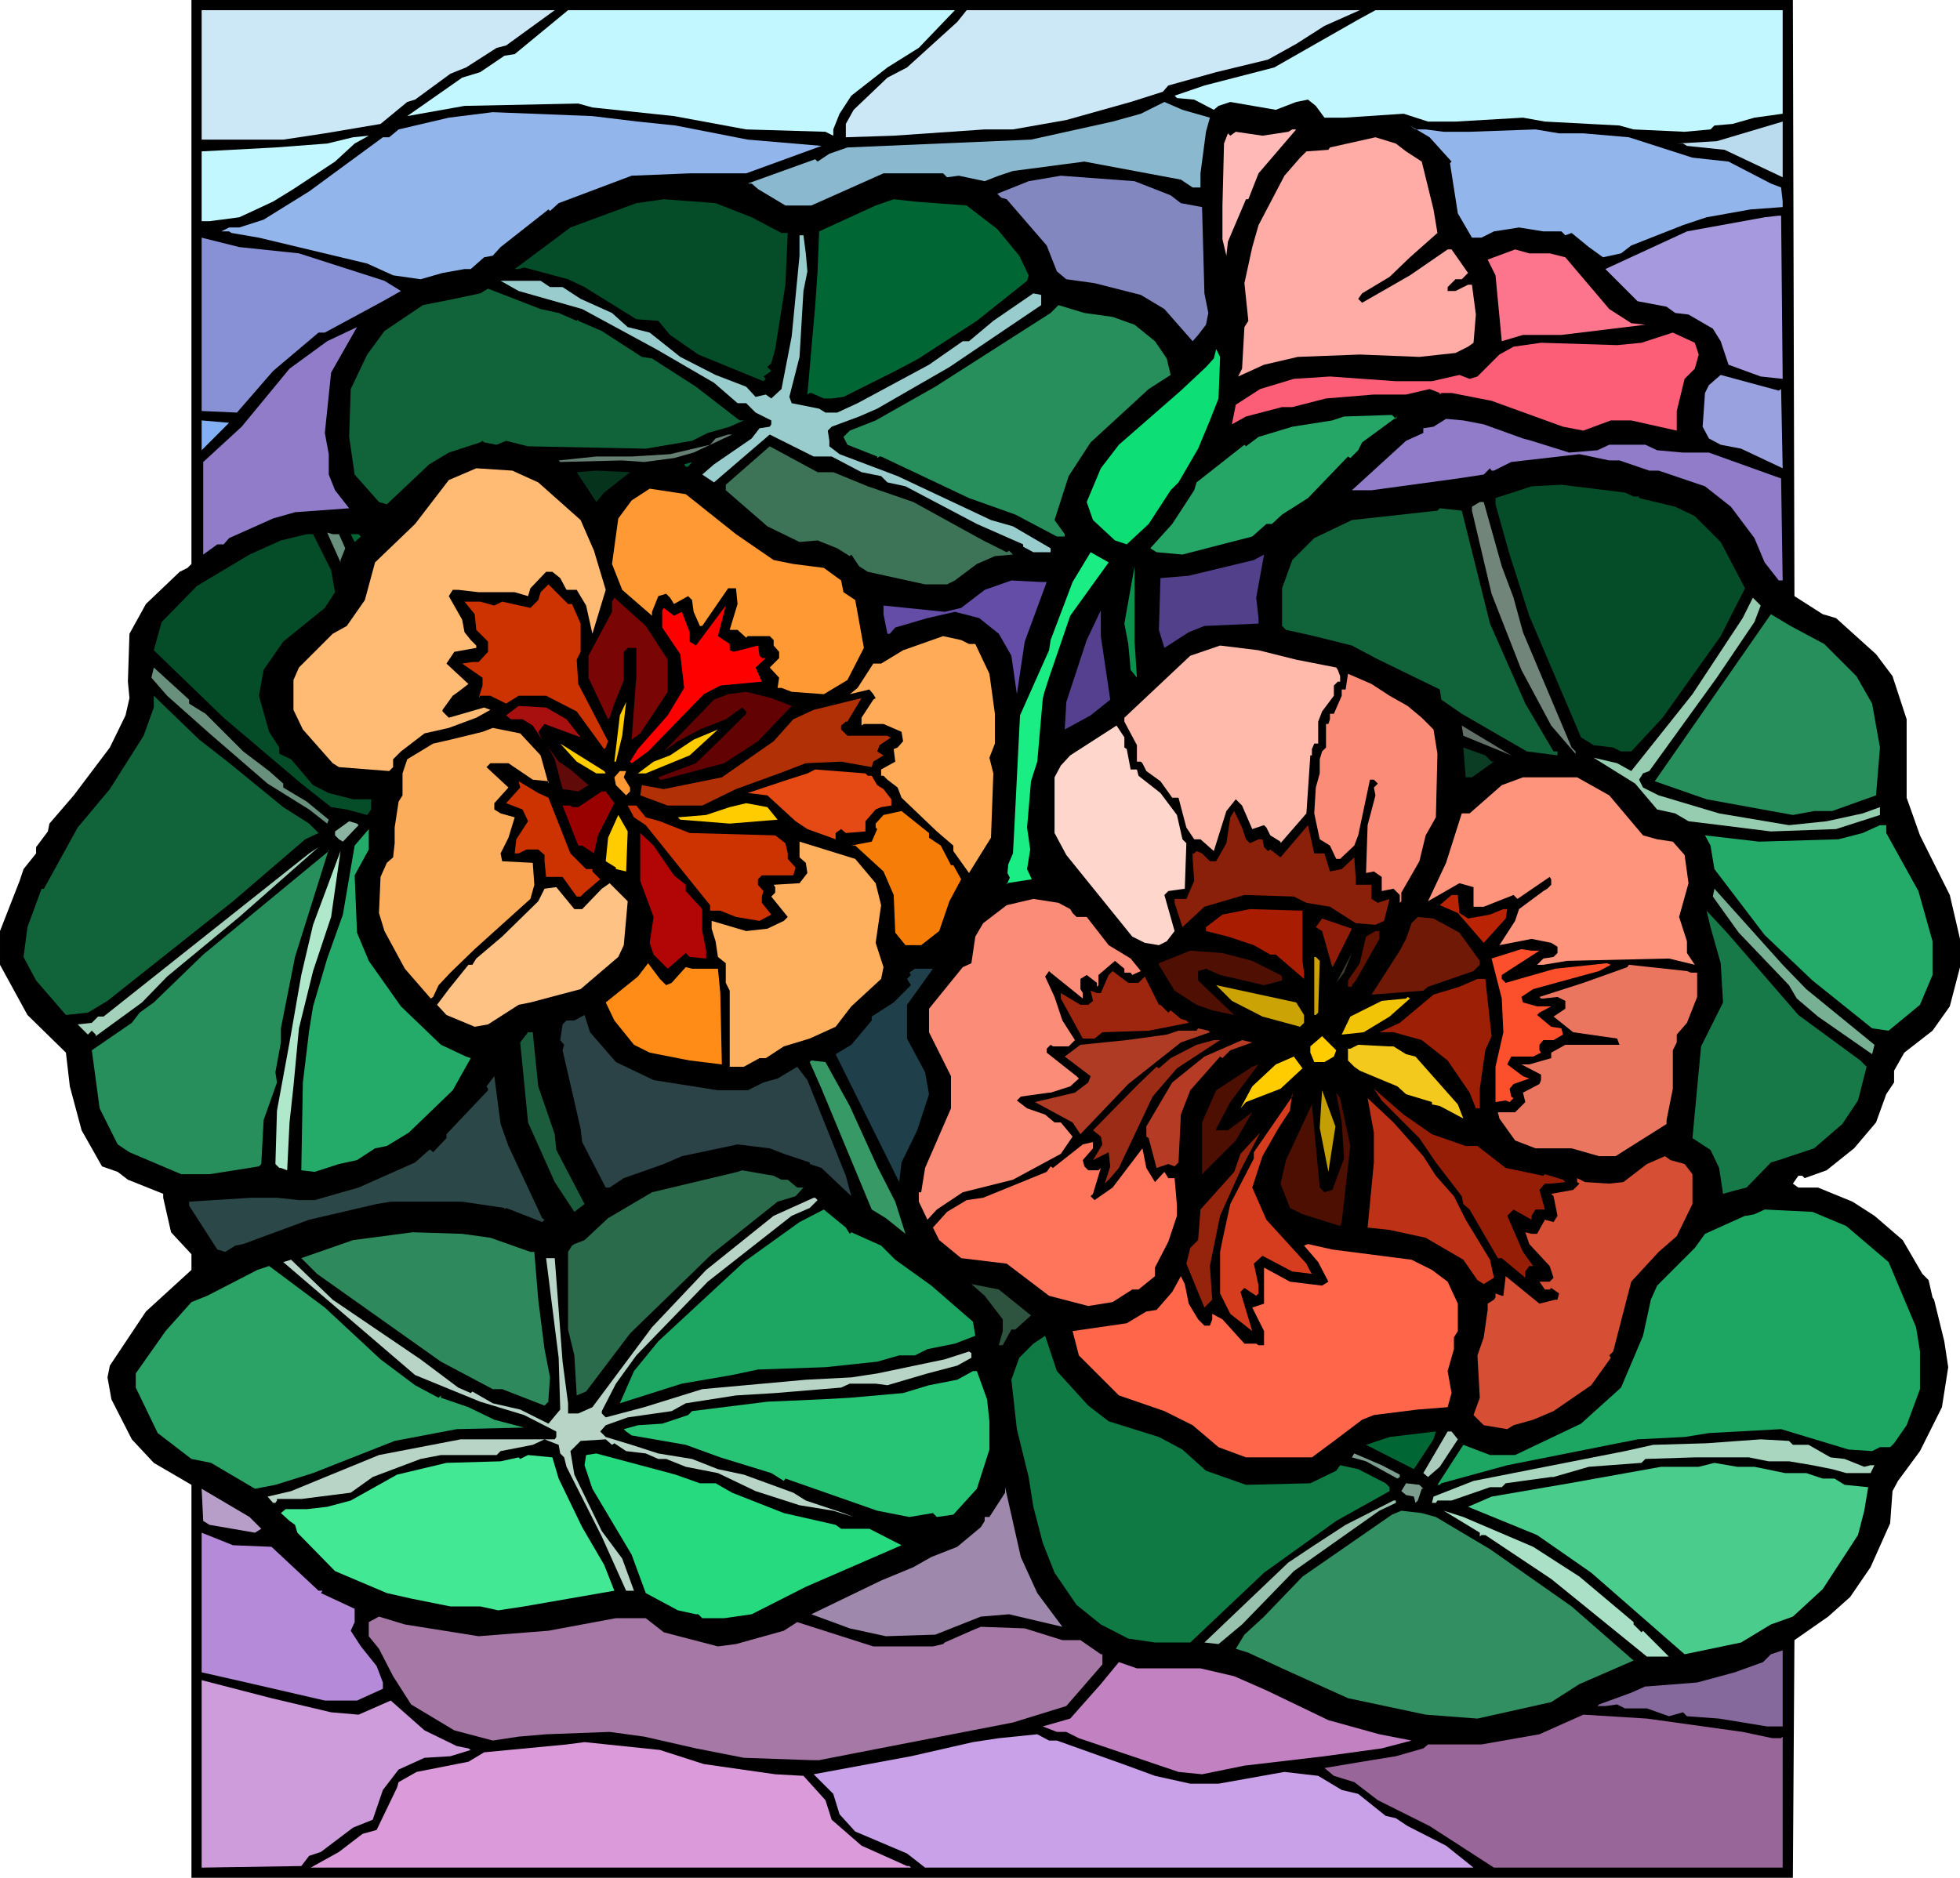
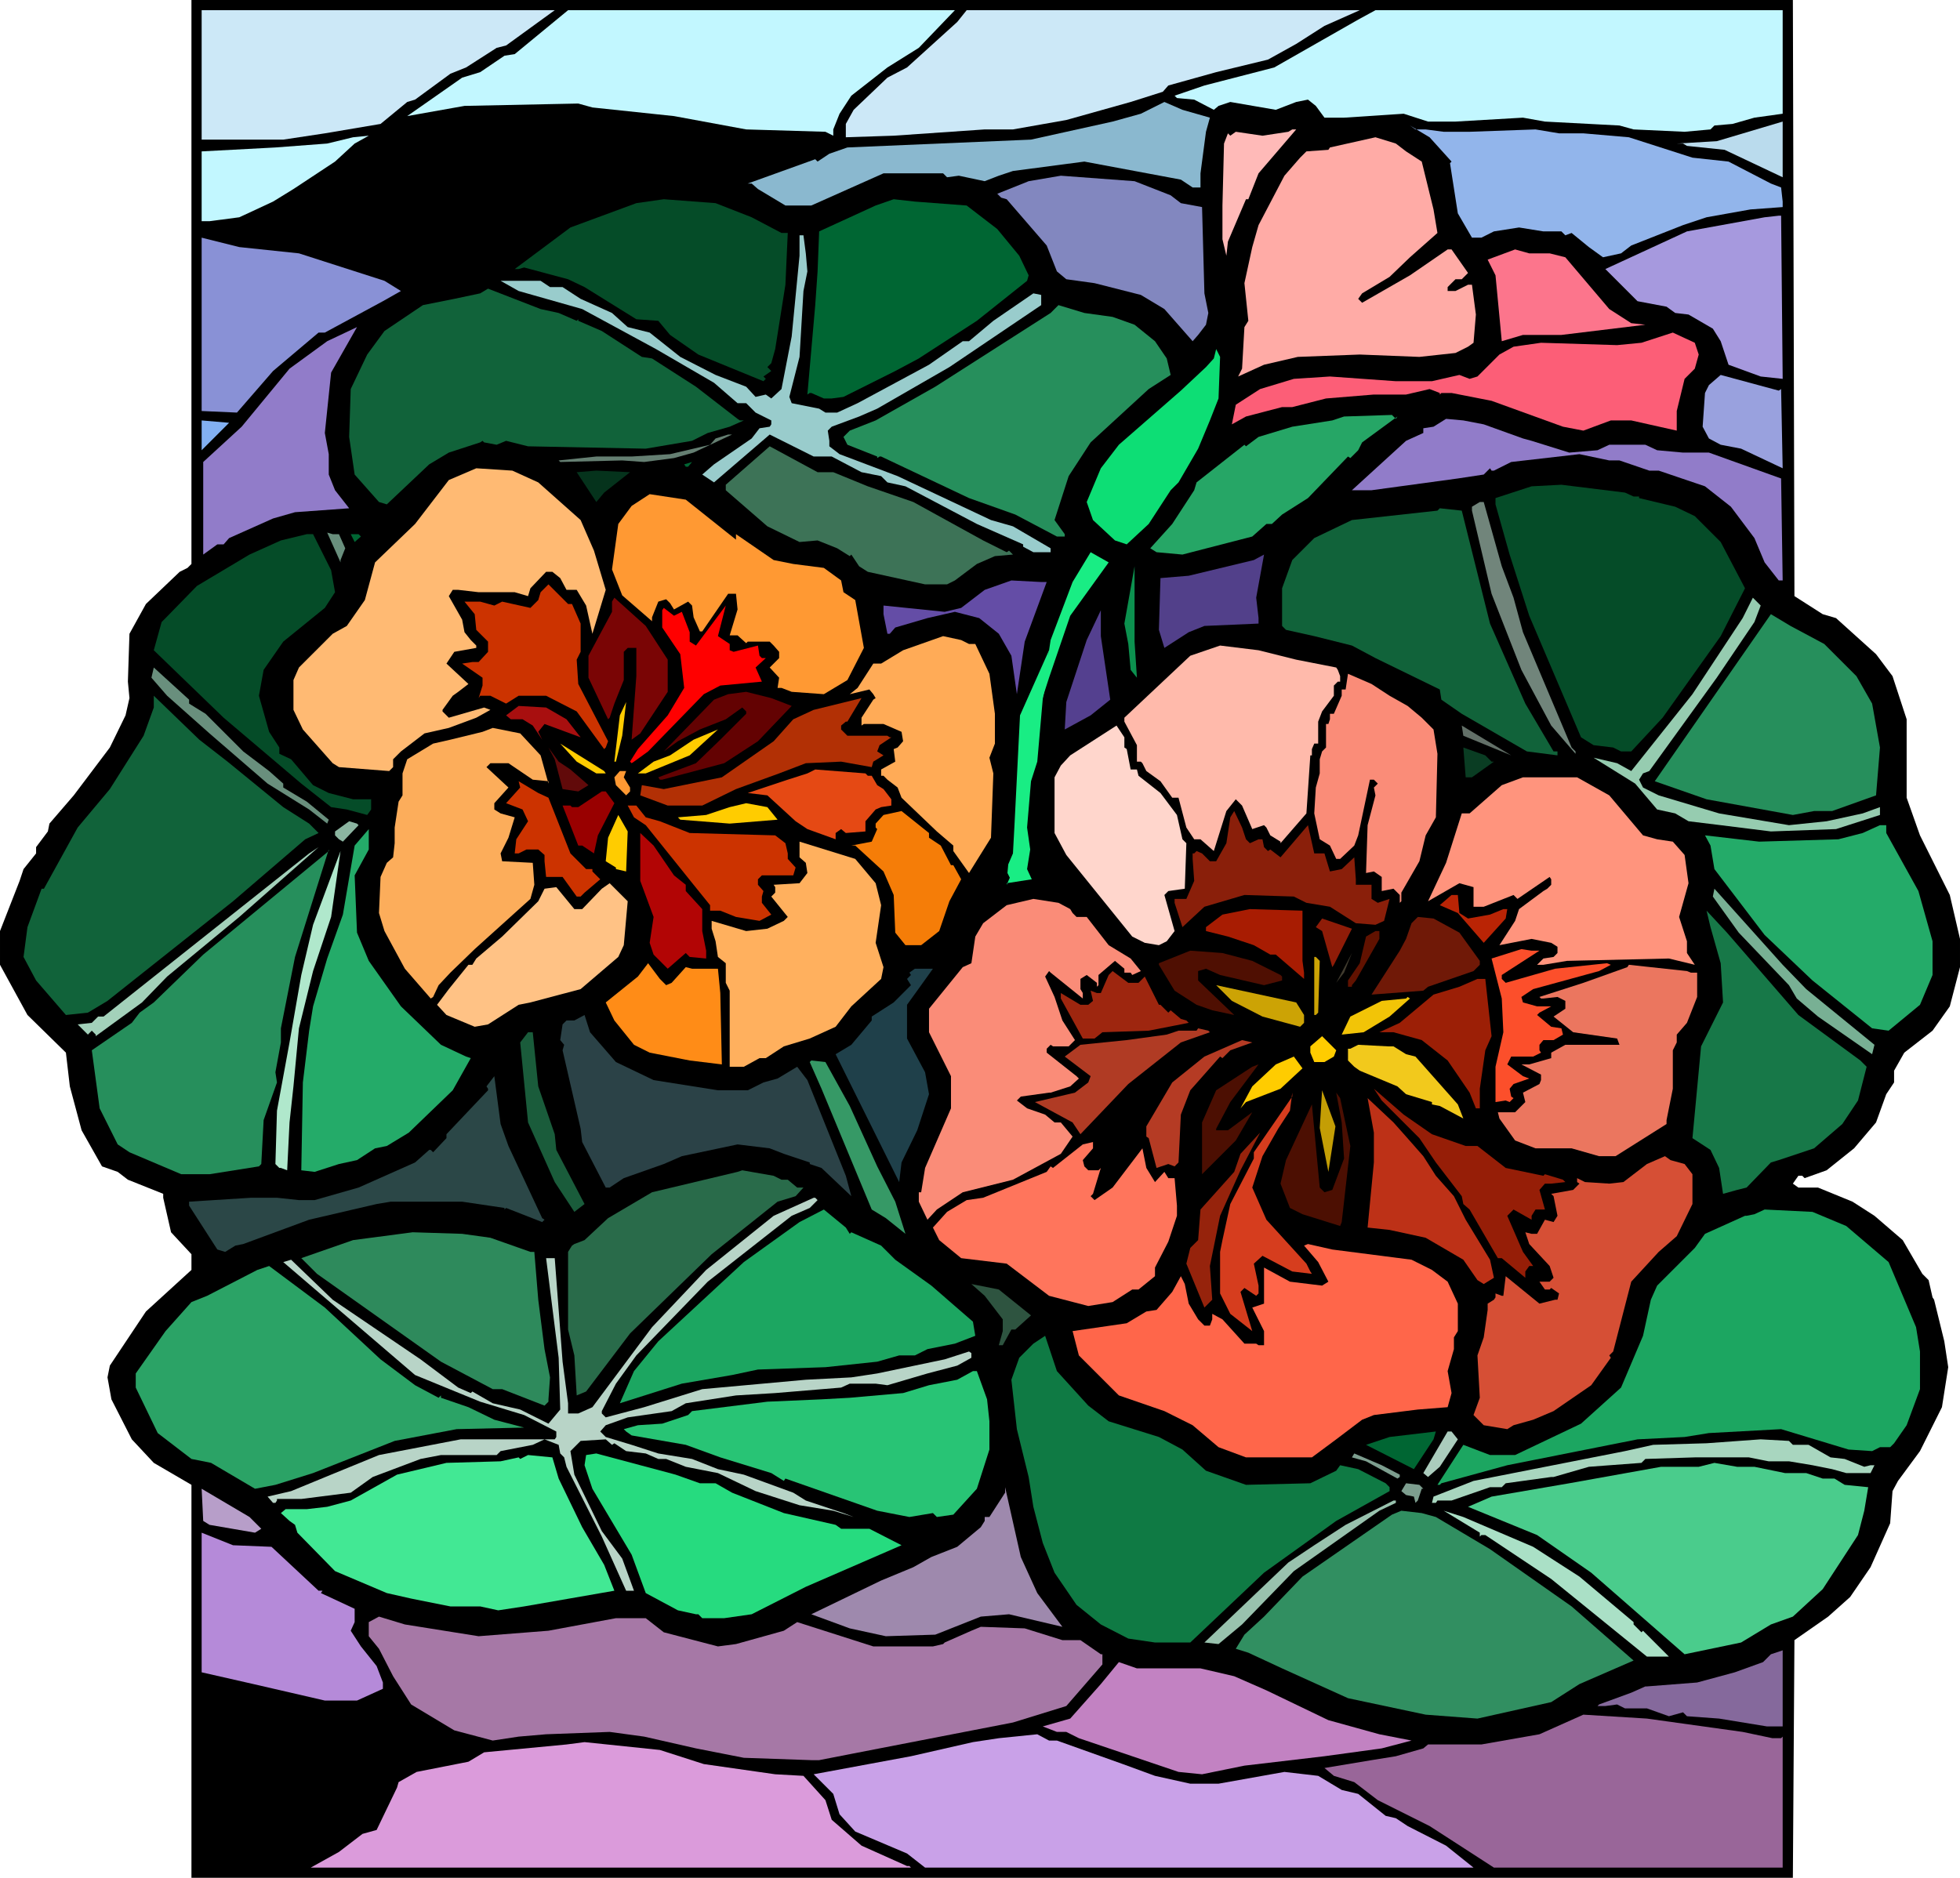
<svg xmlns="http://www.w3.org/2000/svg" fill-rule="evenodd" height="765.6" preserveAspectRatio="none" stroke-linecap="round" viewBox="0 0 2498 2394" width="8.322in">
  <style>.pen1{stroke:none}.brush2{fill:#cce8f7}.brush3{fill:#c2f7ff}.brush5{fill:#92b5eb}.brush10{fill:#054c28}.brush11{fill:#063}.brush16{fill:#11633a}.brush17{fill:#268f5c}.brush18{fill:#917cc9}.brush28{fill:#f93}.brush30{fill:#698f7d}.brush31{fill:#19ed84}.brush35{fill:#c30}.brush42{fill:#fa8c78}.brush45{fill:#fc0}.brush74{fill:#cca305}.brush88{fill:#4c0f02}.brush109{fill:#7d9e8f}</style>
  <path class="pen1" style="fill:#000" d="m2287 760 36 23 17 5 51 46 21 28 18 55v100l17 48 38 76 13 56v36l-13 50-22 31-36 28-13 23v15l-10 15-13 36-28 33-35 28-28 10-3-3h-5l-7 10 7 5h25l44 18 28 18 36 31 25 43 8 8 5 22 2 3 13 53 5 33-8 51-28 56-28 38-7 13-3 41-25 56-26 38-28 25-43 30-2 303H244v-501l-48-28-28-30-26-51-5-28 3-15 46-69 58-53v-20l-26-28-10-44v-5l-45-18-13-10-20-7-26-46-15-56-5-43-49-48-35-64v-43l25-64 5-15 16-20v-8l15-20 2-10 31-36 46-61 20-41 5-22-2-21 2-61 21-38 43-41 10-5 5-5V0h2041l2 760z" />
  <path class="pen1 brush2" d="m645 58-12 3-39 25-20 8-45 33-10 3-34 28-71 12-53 8H257V13h450l-62 45z" />
  <path class="pen1 brush3" d="m1171 61-40 25-46 36-15 23-8 20v8l-10-5-101-3-92-17-104-11-18-5-145 3-73 13 70-49 23-7 31-21 13-2 68-56h493l-46 48z" />
  <path class="pen1 brush2" d="m1688 33-36 23-36 20-66 16-61 17-7 8-41 13-82 23-68 12h-36l-116 8-61 2v-17l10-18 43-41 25-13 64-58 12-15h501l-45 20z" />
  <path class="pen1 brush3" d="m2272 145-36 5-28 8-23 2-5 5-33 3-65-3-18-5-95-5-28-5-86 5h-35l-31-10-76 5h-25l-11-15-10-8-15 3-26 10-58-10-15 5-6 5-25-13-22-2-3-3 38-13 89-23 107-61 22-12h519v132z" />
  <path class="pen1" style="fill:#8ab8cf" d="m1542 150-5 18-7 53v18h-10l-15-10-123-23-91 12-18 6-18 7-33-7-15 2-5-5h-76l-92 41h-33l-35-21-8-7h-5l86-31 3 3 15-10 23-8 234-10 104-23 36-10 30-15 23 10 35 10z" />
-   <path class="pen1 brush5" d="m813 155 48 5 92 18 94 8-96 35h-72l-74 3-93 35-11 10-2-2-61 48-10 11-11 2-17 15h-8l-28 5-28 8-35-5-33-15-138-33-35-6-3-2h-10l10-5h13l31-10 58-36 94-69h8l12-10 64-15 56-7 127 5 58 7z" />
  <path class="pen1" style="fill:#badbed" d="m2198 191-48-5-5-3h-8l51-3 84-25v71l-74-35z" />
  <path class="pen1 brush5" d="m1817 165 23 3h33l84-3 30 5h31l58 5 81 26 46 5 54 28 13 5 2 18v7l-41 3-56 10-30 10-66 26-13 10-23 5-18-13-22-18-8 3-5-5h-23l-31-5-32 5-16 8h-12l-18-31-10-64 2-2-28-31-25-15 7 5h13z" />
  <path class="pen1" style="fill:#ffbab8" d="m1604 221-13 33h-3l-23 54-2 18-5-21v-43l2-79 5-13 3 3 7-5 34 5 33-5 5-3h5l-48 56z" />
  <path class="pen1 brush3" d="m427 206-53 35-26 16-43 20-38 5h-10v-89l94-5 66-5 33-8 20-2-18 10-25 23z" />
  <path class="pen1" style="fill:#ffaba6" d="m1792 193 20 13 15 61 5 30-35 31-26 25-35 21-5 7 5 5 61-35 48-33h5l21 30-8 8h-8l-10 10v5h10l16-8h5l5 38-3 36-7 5-16 8-46 5-76-3-79 3-43 10-33 15 5-10 3-53 5-8-5-48 10-46 8-28 33-63 20-23 8-8 28-2 2-3 58-13 26 8 13 10z" />
  <path class="pen1" style="fill:#8287bf" d="m1492 249 13 10 27 5 3 110 5 25-3 15-10 13-7 8-36-41-30-18-59-15-36-5-12-10-13-33-51-59-7-2-5-5 40-16 41-7 94 7 46 18z" />
  <path class="pen1 brush10" d="m958 277 38 20h8l-3 66-13 82-5 18-5 5 5 5-10 7 3 3-3 3-83-34-36-25-15-18-28-2-66-41-21-10-56-15-7 2h-5l71-53 84-31 35-5 66 5 46 18z" />
  <path class="pen1 brush11" d="m1232 262 39 30 28 34 12 25-2 7-64 51-71 46-3 2-30 16-66 33-15 2h-10l-16-7h-2l-3 2 10-114 3-43 2-51 72-33 23-8 27 3 66 5z" />
  <path class="pen1" style="fill:#a699de" d="m2272 483-28-3-41-15-10-30-10-16-31-18-17-2-11-8-37-7-41-41 104-48 99-18 18-2h3l2 208z" />
  <path class="pen1" style="fill:#9cc" d="m1027 323 2 23-5 25-5 84-13 51 3 8 35 7 8 5h15l26-12 91-49 43-30h8l31-26 51-35 10 2v13l-117 79-92 53-23 10-35 13-5 5 2 13v7l13 10 74 28 119 56 28 8 48 28v5h-22l-13-7v-3l-59-26-91-48-23-5-8-8-25-5-38-20h-23l-56-28-71 61-15-10 15-13 48-33 10-13 13-2 2-3v-5l-20-10-12-12h-11l-30-26-74-43-94-51-81-23-23-13h51l12 8h16l23 15 40 18 20 18 28 7 39 31 45 23 39 15 12 13 13-3 7 5 13-12 13-67 10-103v-26h5l3 23z" />
  <path class="pen1" style="fill:#8991d6" d="m381 323 109 35 21 13-23 13-74 40h-8l-58 49-46 53-45-2V303l48 12 76 8z" />
  <path class="pen1" style="fill:#fc758c" d="m1975 323 20 5 56 66 28 18 18 2-107 13h-49l-27 8-8-84-10-20 35-13 18 5h26z" />
  <path class="pen1 brush16" d="m712 399 23 10 2-2v2l30 13 51 33 13 2 56 36 53 41 3 2h5l-18 8-28 8-20 10-59 10-150-3-28-7-12 5-16-3-2-2-3 2-40 13-25 15-54 51-10-3-31-35-7-48 2-61 21-44 22-30 49-33 40-8 33-7 10-6 67 26 23 5z" />
  <path class="pen1 brush17" d="m1418 404 28 10 26 21 15 22 5 21-28 18-74 68-28 43-18 56 13 18v3h-10l-53-28-59-21-112-53h-2l-3 2v-2l-38-15-5-10 8-8 33-13 76-43 147-94 10-10 33 10 36 5z" />
  <path class="pen1 brush18" d="m414 552 5 27v26l8 20 18 23-69 5-28 8-56 25-7 8h-8l-18 13V589l49-45 61-74 48-35 38-18-33 58-8 77z" />
  <path class="pen1" style="fill:#fc5e77" d="m2165 452-5 18-13 13-10 41v25l-58-13h-26l-35 13-26-5-91-33-51-10h-13l-2 2v-2l-13-5-30 7h-41l-61 5-43 11h-13l-46 12-18 10 5-25 31-20 43-13 46-3 84 6h46l35-8 13 5 10-3 28-28 18-10 35-5 97 3 31-3 40-13 28 13 5 15z" />
  <path class="pen1" style="fill:#0dde75" d="m1553 508-11 28-15 36-25 43-10 10-28 43-28 26-15-5-28-26-8-23 18-43 23-30 79-69 32-30 10-11 3-12 5 10-2 53z" />
  <path class="pen1" style="fill:#99a1de" d="m2270 496 2 101-53-25-26-5-15-8-8-15 3-43 5-10 15-13 74 20 3-2z" />
  <path class="pen1" style="fill:#26a666" d="m1781 531-45 33-5 10-10 10-3-2-51 53-33 21-13 12h-7l-18 16-89 23-33-3-8-5 28-31 28-43 3-10 61-48 2 2 16-12 43-13 51-8 15-5 61-2 5 5 2-3z" />
  <path class="pen1 brush18" d="m1891 541 50 18 11 3 48 15 36-3 15-7h46l15 7 33 3h33l92 33 2 130h-5l-18-23-13-31-30-40-33-26-59-20h-12l-38-13h-13l-38-8-87 10-22 11h-3l-2-3-8 8-33 5-110 15h-25l69-63 22-10v-6l13-2 16-10 22 2 26 5z" />
  <path class="pen1" style="fill:#82b0f2" d="M257 574v-38l35 3-35 35z" />
  <path class="pen1" style="fill:#657f72" d="m884 577-25 7-38 5-28-2-79 2-2-2 48-5h45l49-3 51-12 7-8 16-5h5l-49 23z" />
  <path class="pen1" style="fill:#3d7357" d="m1062 602 44 18 58 20 89 49 30 15 3-2 5 5-23 2-23 10-28 21-10 5h-28l-73-16-11-7-10-15-2 2-16-10-25-10-23 2-41-20-53-46v-7l56-49 61 33h20z" />
  <path class="pen1 brush11" d="m874 595-2-3 10-3-5 6h-3z" />
  <path class="pen1" style="fill:#ffba73" d="m686 615 54 48 17 39 15 50-17 56-8-36-12-20h-13l-8-15-10-8h-8l-20 21-3 10-17-5h-46l-26-3h-7l-5 8 17 30 3 16 8 10 7 7v3l-28 5-10 15 28 26-13 10-7 5-13 18v2l8 8 45-13 8 3-18 10-35 13-31 7-30 23-10 10v10l-5 5-64-5-8-5-38-43-12-25v-38l7-16 43-43 18-10 23-33 13-48 51-49 43-56 35-15 46 3 33 15z" />
  <path class="pen1" style="fill:#05331c" d="m770 628-10 12-25-38 25-2 43 2-33 26z" />
  <path class="pen1 brush10" d="M2082 633h7v2l46 11 25 12 33 33 31 59-31 61-74 104-40 43h-13l-10-5-25-3-16-10-66-155-25-78-18-64v-8l46-15 38-2 81 10 11 5z" />
-   <path class="pen1 brush28" d="m938 681 48 33 25 5 39 5 22 16 3 15 15 10 11 61-21 41-30 18-41-3-13-5h-5l2-13-12-13 12-12v-8l-7-8v-7l-5-5h-28l-2 2-11-10h-10l10-33-2-20h-10l-33 48h-3l-8-18-2-15-5-5-18 10-5-8-5-5-10 3-8 20v5l-38-33-13-33 8-58 17-23 23-15 46 7 64 51z" />
+   <path class="pen1 brush28" d="m938 681 48 33 25 5 39 5 22 16 3 15 15 10 11 61-21 41-30 18-41-3-13-5h-5l2-13-12-13 12-12v-8l-7-8l-5-5h-28l-2 2-11-10h-10l10-33-2-20h-10l-33 48h-3l-8-18-2-15-5-5-18 10-5-8-5-5-10 3-8 20v5l-38-33-13-33 8-58 17-23 23-15 46 7 64 51z" />
  <path class="pen1" style="fill:#71857b" d="m1914 722 15 40 12 44 62 147 5 5v3l-31-36-38-71-38-97-25-106v-5l10-6h5l23 82z" />
  <path class="pen1 brush16" d="m1899 795 45 102 36 61h5v5l-39-5-83-48-26-18-2-13-82-40-30-16-48-12-36-8-5-5v-48l13-36 28-28 48-23 109-12 3-3 28 3 36 144z" />
  <path class="pen1 brush30" d="m432 681 8 18-6 15v3l-17-38 7 2h8z" />
  <path class="pen1 brush10" d="m422 727 5 28-13 20-53 43-25 36-6 33 13 46 13 20v8l15 7 28 33 20 10 31 8h23v13l-5 7-26-7-20-3-38-30-99-84-89-86 10-36 5-5 40-41 67-40 40-18 33-8h8l23 46z" />
  <path class="pen1 brush11" d="m460 684-8 7-5-10h10l3 3z" />
  <path class="pen1 brush31" d="m1364 785-27 79-10 31 12-79 28-74 23-38 23 13-49 68z" />
  <path class="pen1" style="fill:#52408a" d="M1604 788v7l-69 3-20 8-31 20-7-23 2-66 36-3 83-20 13-7-10 55 3 26z" />
  <path class="pen1" style="fill:#0c914f" d="m1446 818 3 46-8-10-3-33-5-26 8-45 5-28v96z" />
  <path class="pen1" style="fill:#644da6" d="m1334 742-28 76-10 67-7-49-16-28-25-20-31-8-35 8-41 12-7 8h-3l-5-25v-11l78 8 21-5 30-23 34-12 38 2h7z" />
  <path class="pen1 brush35" d="m729 770 11 25v36l-5 10 2 31 38 73-3 8-2 2-35-48-39-20h-35l-16 10-20-10h-13l-2 3 5-16v-10l-26-18 13-2h8l12-13v-13l-15-15-2-20-13-16h20l18 5 10-5 36 8 10-10 3-10 10-10 25 25h5z" />
  <path class="pen1" style="fill:#7a0505" d="M851 841v41l-35 53-11 8 6-81v-36h-11l-5 5v36l-12 30-6 18-2 2-25-53v-28l30-56v-13l3-5 40 36 28 43z" />
  <path class="pen1" style="fill:#96ccb0" d="m2236 793-48 71-86 119-8 3-5 8 5 10 20 10 77 23 89 15 48-5 46-10 22-8v10l-56 18-83 3-64-8-41-5-17-10-23-5-28-33-53-33 30 7 18 10 78-98 64-97 13-26 10 10-8 21z" />
  <path class="pen1" style="fill:red" d="M930 821v8l5 2 31-8 2 13 3 3h5l-13 12 8 18-53 5-21 11-71 73-18 13-3 2-2-2 10-16 38-43 21-35-5-43-23-34v-22l2-3 13 10 10-5 10 26v12l8 5 38-51-10 39 15 10z" />
  <path class="pen1" style="fill:#54408f" d="m1415 892-25 20-33 18 2-35 26-79 18-38v33l12 81z" />
  <path class="pen1 brush17" d="m2325 821 41 41 20 35 10 56-5 61-56 20h-23l-27 5-110-20-66-23 148-213 25 15 43 23z" />
  <path class="pen1" style="fill:#ffab57" d="M1235 821h8l18 38 7 51v38l-7 18 5 20-3 82-28 45-20-28v-7l-21-18-45-43-5-13-13-10-5-5h-3v-8l18-10-2-16 5-2 7-8-2-12-23-10h-25l-3 2v-10l15-23 3-2-3-5-5-6-25 6 10-8 20-31h10l28-17 51-18 23 5 10 5z" />
  <path class="pen1" style="fill:#ffbaab" d="m1652 841 51 10 2 3 3 8v7h-3l-5 5v13l-15 20-5 13v28h-5l-3 7v8h-2l-5 74-33 38v-2l-13-8-5-10-3-3-15 5-13-30-8-8-12 15-16 51-17-15h-8l-10-15-10-38h-8l-15-21-18-13-5-10-2-2h-5v-21l-16-30v-5l84-79 38-13 49 6 48 12z" />
  <path class="pen1 brush30" d="m241 897 8 5 13 8 15 15 33 33 33 25 18 16v5l30 18 28 23-2 5-23-18-53-33-74-64-54-48-20-23 3-13 45 41v5z" />
  <path class="pen1 brush42" d="m1771 887 23 13 18 15 15 15 5 31-2 81-13 23-8 33-23 40v11l-2 2v-10l-8-8-15 3v-18l-10-7-10 2 2-61 10-38-2-10 5-5-5-5h-5l-15 71-5 13-18 17h-5l-8-17-13-8-7-33 2-33 5-18v-18l3-10 5-5v-30h3l2-6v-7h5l10-23v-8h5l3-20 30 13 23 15z" />
  <path class="pen1" style="fill:#630202" d="m1009 900-43 45-43 28-79 21h-3l-2-3 48-18 31-30 33-33v-3l-5-5-21 15-33 13-28 15-18 13 64-66 18-7 23-3 32 8 26 10z" />
  <path class="pen1 brush16" d="m290 971 71 58 33 21 12 12-17 8-92 79-160 127-25 15-28 3-38-44-16-30 5-38 18-49h3l43-78 41-49 43-68 13-36v-15l58 56 36 28z" />
  <path class="pen1" style="fill:#b23005" d="m1078 920-6 5v5l8 8h51l3 2h2l-15 10-3 8 8 5-13 8-2 7-39-7-45 2-34 13-55 20-43 21h-44l-35-13 2-13 28 5 74-15 66-46 25-28 26-12 61-15-18 30h-2z" />
  <path class="pen1 brush45" d="M785 971h-2l7-59 8-17-5 43-8 33z" />
  <path class="pen1" style="fill:#a80f0f" d="m722 917 18 23-46-17-8 10 5 10-12-18-13-8h-15l-6-5 16-12 35 2 26 15z" />
  <path class="pen1" style="fill:#ffd6cc" d="m1433 953 3 2 5 26h8l2 8 28 22 21 28 7 31 5 5-2 58-21 3-5 5 13 46-10 13-10 5-18-3-16-8-84-104-15-28v-71l8-15 12-13 59-38 10 15v13z" />
  <path class="pen1" style="fill:#637068" d="m1865 938-2-13 63 38-61-25z" />
  <path class="pen1" style="fill:#fcad5b" d="m689 963 10 36v-3l-20-2-31-21h-23l-5 5 28 26-18 20v8l8 5 18 5-8 26-10 20 2 10 39 2 2 28-5 18-20 18-51 46-31 30-15 16-7 15-3 2-33-38-26-48-7-23 2-46 8-18 8-7 2-18v-20l5-33 5-8v-28l6-18 33-20 22-5 41-10 13-5 35 7 26 28z" />
  <path class="pen1 brush45" d="M823 986h-10l20-15 21-8 30-20 31-13-36 33-56 23zm-51 0h-12l-25-15-21-23 56 35 2 3z" />
  <path class="pen1 brush31" d="m1329 891-7 80-8 25-5 59 4 28-4 25 6 13-32 5v2l4-9-3-6 1-11 6-14 2-37 7-139 37-83-2 33-6 29z" />
  <path class="pen1" style="fill:#610a0a" d="m727 981 23 20-13 8-20-3-10-38-8-15 13 18 15 10z" />
  <path class="pen1" style="fill:#0a3d23" d="M1901 971h3l-28 20h-8l-3-38 28 10 8 8z" />
  <path class="pen1" style="fill:#e54914" d="M1106 989h5l7 12 8 5 10 13v8l-13 2-7 3-13 15v13l-25 2-6-5-7 5v8l-36-13-15-10-36-33-25-3 51-17 25-8 10-5 64 5 3 3z" />
  <path class="pen1 brush28" d="m795 991 8 13v5l-5 5-13-13-2-10 7-8h8l-3 8z" />
  <path class="pen1" style="fill:#ff947d" d="m2051 1014 43 51 18 5 20 3 15 17 5 36-12 43 10 31v15l10 15-33-8-130 3-30 5h-8l8-8 13-2 5-5v-8l-8-5-25-5-41 8 20-31 5-15 31-23 5-3 5-5v-7l-2-3-41 28-5-5-38 15h-13v-25l-18-5-40 23 23-49 20-63h10l41-36 27-10h69l41 23z" />
  <path class="pen1 brush35" d="m699 1017 28 71 20 20h8v3l10 10-20 17-5 5h-5l-18-25h-21l-2-20v-8l-8-7h-15l-10 5h-5l2-18 15-23-7-15-21-8 18-20-2-8 25 15 13 6z" />
  <path class="pen1" style="fill:#900" d="m783 1024-21 41-5 23-15-10h-5l-20-51h10l2 2h8l30-20h5l11 15z" />
  <path class="pen1 brush45" d="m991 1045-61 5-63-5-3-3 36-3 30-10 21-5 27 5 13 16z" />
  <path class="pen1 brush35" d="m823 1042 18 5 38 15 109 3 13 10 3 13v7l10 11-3 10h-40l-5 5v7l7 8-2 7v8l12 15-15 8-30-5-20-8h-13v-7l-21-26-61-76-15-10-8-15h11l12 15z" />
  <path class="pen1" style="fill:#f57d08" d="m1184 1068 15 10 13 25h3l10 18-15 28-13 38-23 18h-20l-13-16-2-48-13-30-36-33h-5l26-5 7-16-2-2v-5l10-11 23-5 35 28v6z" />
  <path class="pen1" style="fill:#8a1f0a" d="m1588 1070 5 5 11-5h5l2 10 5 5 3-2 13 10 35-41 8 36h13l7 23 15-3 16-15 2 28v7h20v18l8 5 15-5-7 28-11 5-25-2-33-21-30-5-16-8-63-2-51 15-28 26-10-31v-5h15l10-23-2-28v-7h2l3-3 7 3 10 10h8l13-23 5-33 5-8 10 21 5 15z" />
  <path class="pen1 brush45" d="m798 1111-13-3v-2l-13-8 3-30 13-29 12 21-2 51z" />
  <path class="pen1" style="fill:#8cb5a1" d="m457 1052-20 21-5-3-5-5v-5l18-13 10 3 2 2z" />
  <path class="pen1" d="m2404 1062 41 74 18 64v43l-16 38-40 33-21-3-76-61-61-58-64-84-5-30-7-13 69 8 101-3 31-8 22-10h8v10zm-1952 54 3 73 15 36 41 58 51 49 32 15 6 2-23 41-56 54-28 17-15 3-23 15-23 5-31 10-17-2 2-112 8-66 5-31 18-61 20-56 15-88 18-21v26l-18 33z" style="fill:#24ab69" />
  <path class="pen1" style="fill:#b20505" d="m859 1116 15 12v8l21 23v28l5 25v10l-21-2-5-5-23 20-18-18-5-15 5-33-17-46v-61l17 16 26 38z" />
  <path class="pen1" style="fill:#ffb05e" d="m1116 1126 7 28-7 48 10 31-3 15-38 35-20 26-33 15-33 10-23 15h-8l-20 11h-18v-97l-5-10v-25l-10-8-3-20-5-16v-10l44 13 27-3 21-10 5-5-21-26 5-5v-7l-2-3 33-2 10-13-2-13-8-7v-20l71 22 26 31z" />
  <path class="pen1" style="fill:#a3d1ba" d="m213 1245-32 33-59 43v-2l-5-5-5 5-13-13 18-2 8-8h7l262-208 12-8-101 89-92 76z" />
  <path class="pen1 brush17" d="M358 1311v18l-7 38 2 13-17 48-3 56-3 3-63 10h-36l-66-28-15-10-23-46-10-74 51-35 10-13 18-13 63-61 160-132v-2l-43 137-18 91z" />
  <path class="pen1" style="fill:#b0e8cc" d="m411 1202-12 36-18 73-7 74-5 46-3 61-8-3h-2l-5-5 2-68 16-87 15-86 15-64 35-94-12 84-11 33z" />
  <path class="pen1" style="fill:#ffc285" d="m795 1205-7 15-48 41-64 17-15 3-39 25-17 3-36-15-12-13 15-20 25-31h5l5-8 33-28 46-45 8-16 15-2 23 28h10l25-26 10-7 23 23-5 56z" />
  <path class="pen1" style="fill:#78b094" d="m2302 1261 87 71-3 12-69-48-27-23-10-17-64-67-33-46 2-10 87 97 30 31z" />
  <path class="pen1" style="fill:#ba2405" d="m1860 1164 11 7 28-5 17-7h5l-2 12-28 31-33-38-23-10 15-13h8l2 23z" />
  <path class="pen1 brush42" d="m1364 1159 3 5 5 5h13l28 36 28 17 13 16-11 5-2-3h-8v-5l-12-10-21 18v13l-2 2v-5l-13-10-8 5v13l3 5v7l-41-33-2-2-5 7 12 26 10 30 16 25-8 8h-20l-3-2-5 5v5l38 30 3 3-11 10-25 8h-2l-36 5-5 5 13 10 23 8 12 10h8l15 18-15 22-61 33-64 16-33 22-12 13-11-23v-12h3l5-31 33-76v-41l-28-56v-30l43-53 11-5 5-34 10-17 30-23 34-8 32 5 15 8z" />
  <path class="pen1" style="fill:#a81c02" d="M1660 1200v25l2 15v8l-36-31h-7l-21-12-33-11-28-7v-5l21-16 35-7 67 2v39z" />
  <path class="pen1" style="fill:#177848" d="m2292 1294 79 58 8 8-11 43-20 30-36 31-45 15-10 3-31 32-12 3-18 5-5-33-11-23-23-15 11-117 28-56-3-50-13-46-5-21 26 28 91 105z" />
  <path class="pen1" style="fill:#701907" d="m1860 1189 26 36v5l-8 8-58 20-6 5-66 5 36-56 8-15 7-20 8-8 20 2 33 18z" />
  <path class="pen1" style="fill:#8f1c08" d="m1700 1230-2 3-13-46-8-5 8-11 38 13-23 46z" />
  <path class="pen1" style="fill:#611200" d="m1758 1197-30 53-5 6v2h-5v-8l15-22 8-34 12-7h5v10z" />
  <path class="pen1" style="fill:#fc4f2b" d="m1962 1212-48 31v5l5 5 63-18 66-7 5 2-15 8-84 23-15 10 2 7 18 5h18l-15 8-3 3 18 15 13 2 2 8-12 7h-13l-5 6v7l2 3-10 5h-28l-5 10 20 15 8 3-20 7-5 6 2 10 3 2-5 5-5-2-13 2v-45l10-44-2-43-13-51 38-12 13 2h10z" />
  <path class="pen1" style="fill:#4f0f02" d="m1596 1225 36 18 2 2v5l-23 6-56-13-18-8-10 3v12l46 44-28-6-20-7-28-18-20-33v-2l40-16 41 3 38 10z" />
  <path class="pen1" style="fill:#403b2e" d="m1703 1253 20-38-10 25-10 13z" />
  <path class="pen1 brush74" d="m1682 1225-2 66-3 3h-2v-74h2l5 5z" />
  <path class="pen1" style="fill:#ff8c17" d="m849 1256 7-3 18-20 8 2h33l3 31 2 91-41-5-51-10-20-10-25-31-11-23 41-33 13-17 15 20 8 8z" />
  <path class="pen1" style="fill:#eb765f" d="M2155 1240h8v31l-13 33-13 15v10l-5 10v49l-8 40v5l-65 41h-21l-35-10h-46l-26-10-20-28-2-8h22l13-13-3-12 21-11 2-5v-7l-25-13h10l28-8v-7l18-10h69l-3-8-56-8-25-20 15-10v-10l-10-5-18 2h-3l-2-2 56-18 56-20 2-3 74 8 5 2z" />
  <path class="pen1" style="fill:#1f404a" d="m1174 1256-18 25v43l23 43 5 28-15 46-20 41-3 25-81-163 20-12 26-31v-5l28-18 22-22-5-8 5-5-2-3 7-5h23l-15 21z" />
  <path class="pen1" style="fill:#9e260f" d="m1451 1253 8-8 18 36h2l10 10 3-3 13 11 7 2 3 3-51 10-59 2-10 8h-15l-28-51v-7l25 15h10l6-5-3-13 8 3h5l10-23 5-5 20 15h13z" />
  <path class="pen1" style="fill:#9c1f06" d="m1901 1321-8 18-7 49v25h-5l-8-20-28-41-33-26-36-10h-18l26-12 43-36 33-10 23-10h10l8 73z" />
  <path class="pen1 brush74" d="M1662 1294v10l-5 5-48-13-39-20-20-20 102 22 10 16z" />
  <path class="pen1" style="fill:#f2c407" d="m1771 1296-33 20-28 3 11-23 40-20 31-3 2-2 3 2-26 23z" />
  <path class="pen1" style="fill:#2b4247" d="m785 1354 48 23 82 13h38l20-10 18-5 25-15 13 17 49 122 7 26-38-36-15-5v-2l-33-11-18-7-41-5-71 15-23 10-51 18-18 12h-5l-30-58-2-17-23-100 2-7-5-6 3-20 5-5h10l13-7 7 22 33 38z" />
  <path class="pen1" style="fill:#b03b24" d="m1542 1316-37 13-67 53-61 64-10-15-48-26 51-12 17-13 3-8-33-25 20-15 59-6 51-7 15-5h23l2-3 13 3 2 2z" />
  <path class="pen1" style="fill:#1a5c3b" d="m686 1385 21 61 2 20 36 69-13 10-25-38-34-76-10-102 10-13h6l7 69z" />
  <path class="pen1 brush45" d="m1700 1347-12 7h-13l-5-12v-8l15-13 18 18-3 8z" />
-   <path class="pen1" style="fill:#9c2c15" d="m1500 1362-31 36-43 91-11 13-7 7 7-22-2-18-20 10 12-20-2-10-10-8 58-59 23-22 3 2 15-13 33-17 22-6h8l-55 36z" />
  <path class="pen1" style="fill:#b53b24" d="m1568 1339-10 10-3-2-38 43-12 31-3 61-5 5-8-3-15 5-10-38-3-2v-13l33-56 41-33 48-21 13 3-28 10z" />
  <path class="pen1" style="fill:#f2c91c" d="m1776 1334 16 10 12 3 54 61 7 18-30-16-10-2v-3l-33-10-11-10-48-20-7-5-8-8v-15h3l10-5 38 2h7z" />
  <path class="pen1 brush45" d="m1632 1388-44 17-7 8 15-28 30-28 23-10 11 15-28 26z" />
  <path class="pen1" style="fill:#369966" d="m1083 1410 35 77 23 45 13 41-25-20-18-11-64-154-15-34 2-2 18 2 31 56z" />
  <path class="pen1 brush88" d="M1550 1439v2h15l31-23-21 36-43 43v-66l18-41 46-30 8-3-36 48-18 34z" />
  <path class="pen1" style="fill:#2b4747" d="m648 1461 43 92 3 2-3 3-46-18-2 2v-2l-54-8h-91l-18 3-86 20-84 31-10 2-13 8-10-3-36-56v-5l79-5h33l28 3h20l56-16 72-32 18-16h2l3 3 17-18v-5l53-56v-2l-2-3 10-13 8 61 10 28z" />
  <path class="pen1" style="fill:#961e07" d="m1825 1446 43 15h15l36 28 48 10 2-2 23 7 3 3-18 2h-8l-7 8 7 25h-12l-5 8v5l-23-13-8 8 20 46 13 18h-5l-5 7v8l-30-25h-5l-36-62-8-7-2-10-33-43-21-31-10-10-38-38-10-15 38 33 36 25z" />
  <path class="pen1" style="fill:#c49e05" d="m1682 1438 3-48 17 46-9 58-11-56z" />
  <path class="pen1" style="fill:#d63d1e" d="m1629 1439-20 35-13 40 18 41 51 56 5 10 2 3-25-3-38-20-11 10 6 28v10l-3 3-15-10-5 5 15 50-28-22-13-26v-53l3-15 10-46 30-58v-8l49-71v-5l-3 23-15 23z" />
  <path class="pen1 brush88" d="m1715 1433 6 28-11 97-2 5-48-15-16-8-12-31 7-30 33-71 10 106 6 6 10-3 15-40-3-46-7-38 5 7 7 33z" />
  <path class="pen1" style="fill:#bd3117" d="m1792 1449 22 25 16 25 23 26 15 30 31 51 5 23-13 8-8-5-18-26-48-28-46-10-28-3 8-83v-38l-8-44 33 31 16 18z" />
  <path class="pen1" style="fill:#96230c" d="m1555 1550-13 64 3 43-10 10-23-56 5-20 10-10 3-39 43-48 8-23 25-27-25 48-26 58z" />
  <path class="pen1" style="fill:#ff755c" d="m1380 1479 2 8 5 5h13l3-3-10 33-3 3 5 5 23-16 38-50 5 25 11 18 12-13 5 8h8l3 35v13l-11 33-17 33v11l-21 17h-8l-25 16-31 5-50-13-54-41-58-7-28-23-8-16 18-20 25-15 21-3 81-33 5-7 3 2 38-30 13-3v8l-13 15z" />
  <path class="pen1" style="fill:#d64f35" d="m2147 1484 10 13v38l-20 41-23 20-35 38-23 89-5 5 2 3-25 35-48 33-26 11-25 7-8 5-30-5-13-13 8-22-3-54 8-23 5-35v-8l8-5 2-3v-5l8 3h2l3-25 43 35 20-5h3l2-8-10-7-2 2h-6l-7-10h13l5-5-5-15-26-28-5-15 8 2h7l10-18 11 3 5-8-5-25-3-3 28-5 8-8-3-2v-5l10 5 31 2 18-2 30-23 23-10 7 5 18 5z" />
  <path class="pen1" style="fill:#296b4a" d="M996 1504h8l12 10h8l-10 11-23 7-84 67-104 101-56 74-12 5-3-51-8-33v-99l5-8 3-2 13-5 30-28 56-33 109-26 6-2 40 7 10 5z" />
  <path class="pen1" style="fill:#b8d4c7" d="m1042 1530-10 10-23 10-107 84-91 94-26 36-18 35v3l5 5 49-13 74-23 132-12 58-3 33-5 86-18 31-10 3 2v6l-18 10-38 10-51 15-15-2h-33l-11 5-84 7-50 3-64 10-18 10-56 8-28 10-7 8 7 7 33 10 34 11 43 7 33 13 33 7 63 23 16 10 48 16 13 5-26-8-43-7-56-18-48-23-41-8-25-10h-10l-16-7-25-3-15-10-3 2-8-7-32 2-13 13 5 30 35 72 26 35 15 41h-10l-31-69-45-89-3-12-5-5-2-11-18-7-15 7-41 8-5 5h-71l-26 5-61 23-28 20-63 8h-31v2l-2 3h-3l-7-8 30-7 51-21 61-25 104-20h120l2-3v-7l-41-21-56-17-83-34-168-144 10-3 53 51 112 76 48 36 16 7 2-2 26 15 35 8 36 18 15-18-2-66-16-127h11l10 132 7 53v13h13l18-8 76-102 69-73 86-69 51-23h2l3 3z" />
  <path class="pen1" d="m1083 1573 2-2 38 17 18 18 46 33 53 46 3 18-26 10-35 7-16 8h-20l-28 8-66 7-86 3-33 7-64 11-79 25 18-41 31-38 109-101 71-51 31-16 28 23 5 8zm1270-10 54 46 35 83 5 31v48l-17 46-16 23-5 5h-13l-10 5-30-2-86-26-92 5-31 5-60 3-166 33-84 23-2 2h-3l33-51 34 13h32l84-40 51-46 28-66 10-46 8-18 48-48 13-18 51-23h2l10-2 13-6 61 3 43 18z" style="fill:#1ca661" />
  <path class="pen1" style="fill:#2e8a5c" d="m625 1578 51 18h5l5 61 8 63 7 36-2 28v3l-5 5-54-21h-12l-66-35-158-112-20-20 66-23 76-10 63 2 36 5z" />
  <path class="pen1" style="fill:#ff664a" d="m1799 1606 26 13 20 15 13 28v35l-5 8v15l-8 28 5 28-5 18-38 3-56 7-15 6-33 25-31 23h-84l-35-13-33-28-36-18-58-20-51-51-8-31 69-10 25-15 13-2 20-23 11-20 5 10 5 25 12 20 8 8h7l3-8v-7l13 7 28 31h15l3 2h7v-18l-15-30 15-5v-46l33 18 41 5 8-5-13-25-18-21 5-2 31 7 101 13z" />
  <path class="pen1" style="fill:#2ba366" d="m485 1733 44 33 30 16 3-3v3l35 12 33 16 38 10-86 2-79 15-104 41-48 15-26 5-56-33-25-5-43-33-28-58v-18l38-54 33-37 20-8 64-33 15-5 71 53 71 66z" />
  <path class="pen1" style="fill:#2e5440" d="m1314 1677-20 18h-5l-11 20h-5l5-18v-15l-23-30-17-15 35 7 41 33z" />
  <path class="pen1" style="fill:#0f7a44" d="m1387 1792 26 20 64 20 30 16 30 27 51 18 82-2 33-16 5-7 23 5 35 18 5 5v5l-68 38-92 66-94 89h-45l-34-5-35-18-31-25-28-41-15-38-12-46-6-38-15-61-7-63 10-28 18-18 15-10 15 45 40 44z" />
  <path class="pen1" style="fill:#28c475" d="m1258 1784 3 28v36l-16 50-30 33-21 3-5-5-30 5-41-8-117-41-2 3-16-10-65-20-44-16-69-12-7-5-3-3 18-5 31-2 33-11 5-5 96-12 69-3 36-2 68-6 33-10 36-7 20-11h5l13 36z" />
  <path class="pen1 brush11" d="m1802 1873-61-31 30-10 59-7-3 10-25 38z" />
  <path class="pen1" style="fill:#abccbd" d="m1858 1835-23 35-15 13-6-5 31-53h5l8 10z" />
  <path class="pen1" style="fill:#a8d6bf" d="M2285 1842h20l28 16 18 2 25 10 8-2h5l-5 10h-31l-18-5-25-5-30-5h-26l-25-5h-69l-63 2-5 5-67 5-45 13h-3l-58 8-5 5h-15l-49 17h-18l-2 3h-5l2-8 51-20 193-38 36-8 68-2 69-5 36 2 5 5z" />
  <path class="pen1" style="fill:#26db7f" d="M892 1891h20l21 12 66 26 66 15 7 5h36l41 21-122 53-69 35-35 5h-28l-5-5h-3l-23-5-41-22-18-49-50-84-10-30 2-13 13-2 101 27 31 11z" />
  <path class="pen1 brush109" d="M1784 1880v3l-3 2-40-22-18-5 3-5 35 15 23 12z" />
  <path class="pen1" style="fill:#42e894" d="m712 1885 30 62 28 48 13 33-115 20-33 5-23-5h-38l-50-10-31-7-66-28-48-49-3-10-7-5-11-10 6-5h27l26-3 30-8 59-33 63-15 69-2 23-5 2 2 10-5 31 3 8 27z" />
  <path class="pen1" style="fill:#4acc8c" d="m2236 1870 39 8h27l21 7h15l13 8 30 3-5 30-8 31-45 69-38 35-28 10-38 23-72 15-119-104-69-48-88-36 30-13 99-17 117-21h48l20-5 29 5h22z" />
  <path class="pen1 brush109" d="M1814 1898h-2l-5 15-3 3-2-8-10-2-6-5 6-10 17 2 5 5z" />
  <path class="pen1" style="fill:#9e89ad" d="m1322 2031 32 43-68-16-36 3-58 23-63 2-46-10-49-18 89-43 41-17 23-13 33-13 30-25 5-8v-5h6l20-31v-7l20 89 21 46z" />
  <path class="pen1" style="fill:#b79ec9" d="m333 1949-8 5-58-10-8-5-2-41 61 36 15 15z" />
  <path class="pen1" style="fill:#99c2ae" d="m1779 1916-21 10-109 77-66 68-30 25-18-2 107-102 33-22 40-26 61-31h3v3z" />
  <path class="pen1" style="fill:#318f61" d="m1830 1934 69 41 104 73 79 69-69 30-36 23-94 21-66-5-99-21-84-38-43-20-16-5 11-18 25-23 49-51 114-79 12-5 26 3 18 5z" />
  <path class="pen1" style="fill:#aae0c6" d="m1954 1972 59 38 69 58v3l10 10 2-2 33 33h-28l-122-99-84-56h-5l-2 2v-5l-46-28 25 8 89 38z" />
  <path class="pen1" style="fill:#b58ad9" d="m346 1972 60 56h5l-2 3 43 20v17l-5 11 13 20 20 25 8 21v8l-33 15h-41l-91-21-66-15v-178l40 16 49 2z" />
  <path class="pen1" style="fill:#a678a6" d="m610 2086 89-7 86-16h38l23 18 69 18 23-3 61-17 17-11 97 31h76l13-3 2-2 34-15 12-5 56 2 48 15h23l26 18h2v13l-46 53-68 21-206 40-41 8h-10l-86-3-61-12-66-15-44-6-81 3-35 3-33 5-49-13-55-33-23-36-18-35-13-16v-18l13-7 33 10 94 15z" />
  <path class="pen1" style="fill:#85699c" d="m2252 2201-61-10-41-3-5-5-18 5-28-10h-28l-10-5-15 2h-10l2-2 41-15 18-8h2l64-5 48-13 36-13 10-10 15-5v97h-20z" />
  <path class="pen1" style="fill:#c282c2" d="M1500 2127h30l43 10 41 18 79 38 65 18 41 8-38 10-73 10-102 12-54 11-30-3-127-43-16-8h-12l-18-7 35-10 39-44 23-28 23 8h51z" />
-   <path class="pen1" style="fill:#ce9bdb" d="m422 2183 35 3 41-18 43 38 41 20 15 3 3 2-26 8-33 2-33 15-20 26-13 38-25 10-41 31-15 5-10 13-127 2v-239l89 23 76 18z" />
  <path class="pen1" style="fill:#969" d="m2221 2208 38 8h11l2-2v167h-368l-51-33-31-20-66-33-30-23-26-8-12-10 60-10 31-5 35-10 6-5h68l74-13 56-25 81 5 122 17z" />
  <path class="pen1" style="fill:#c9a1e8" d="m1347 2219 84 30 41 15 45 10h36l84-15 43 5 30 18 21 5 35 28 13 3 15 10 49 25 35 28h-699l-23-18-66-28-20-22-8-26-25-25 124-23 79-18 33-5 49-5 15 8h10z" />
  <path class="pen1" style="fill:#db9bdb" d="m897 2249 91 13 36 2 28 31 8 25 38 33 58 26h3l2 2H396l36-20 30-23 18-5 26-54 2-7 23-13 66-13 20-12 105-10 23-3 96 10 56 18z" />
</svg>